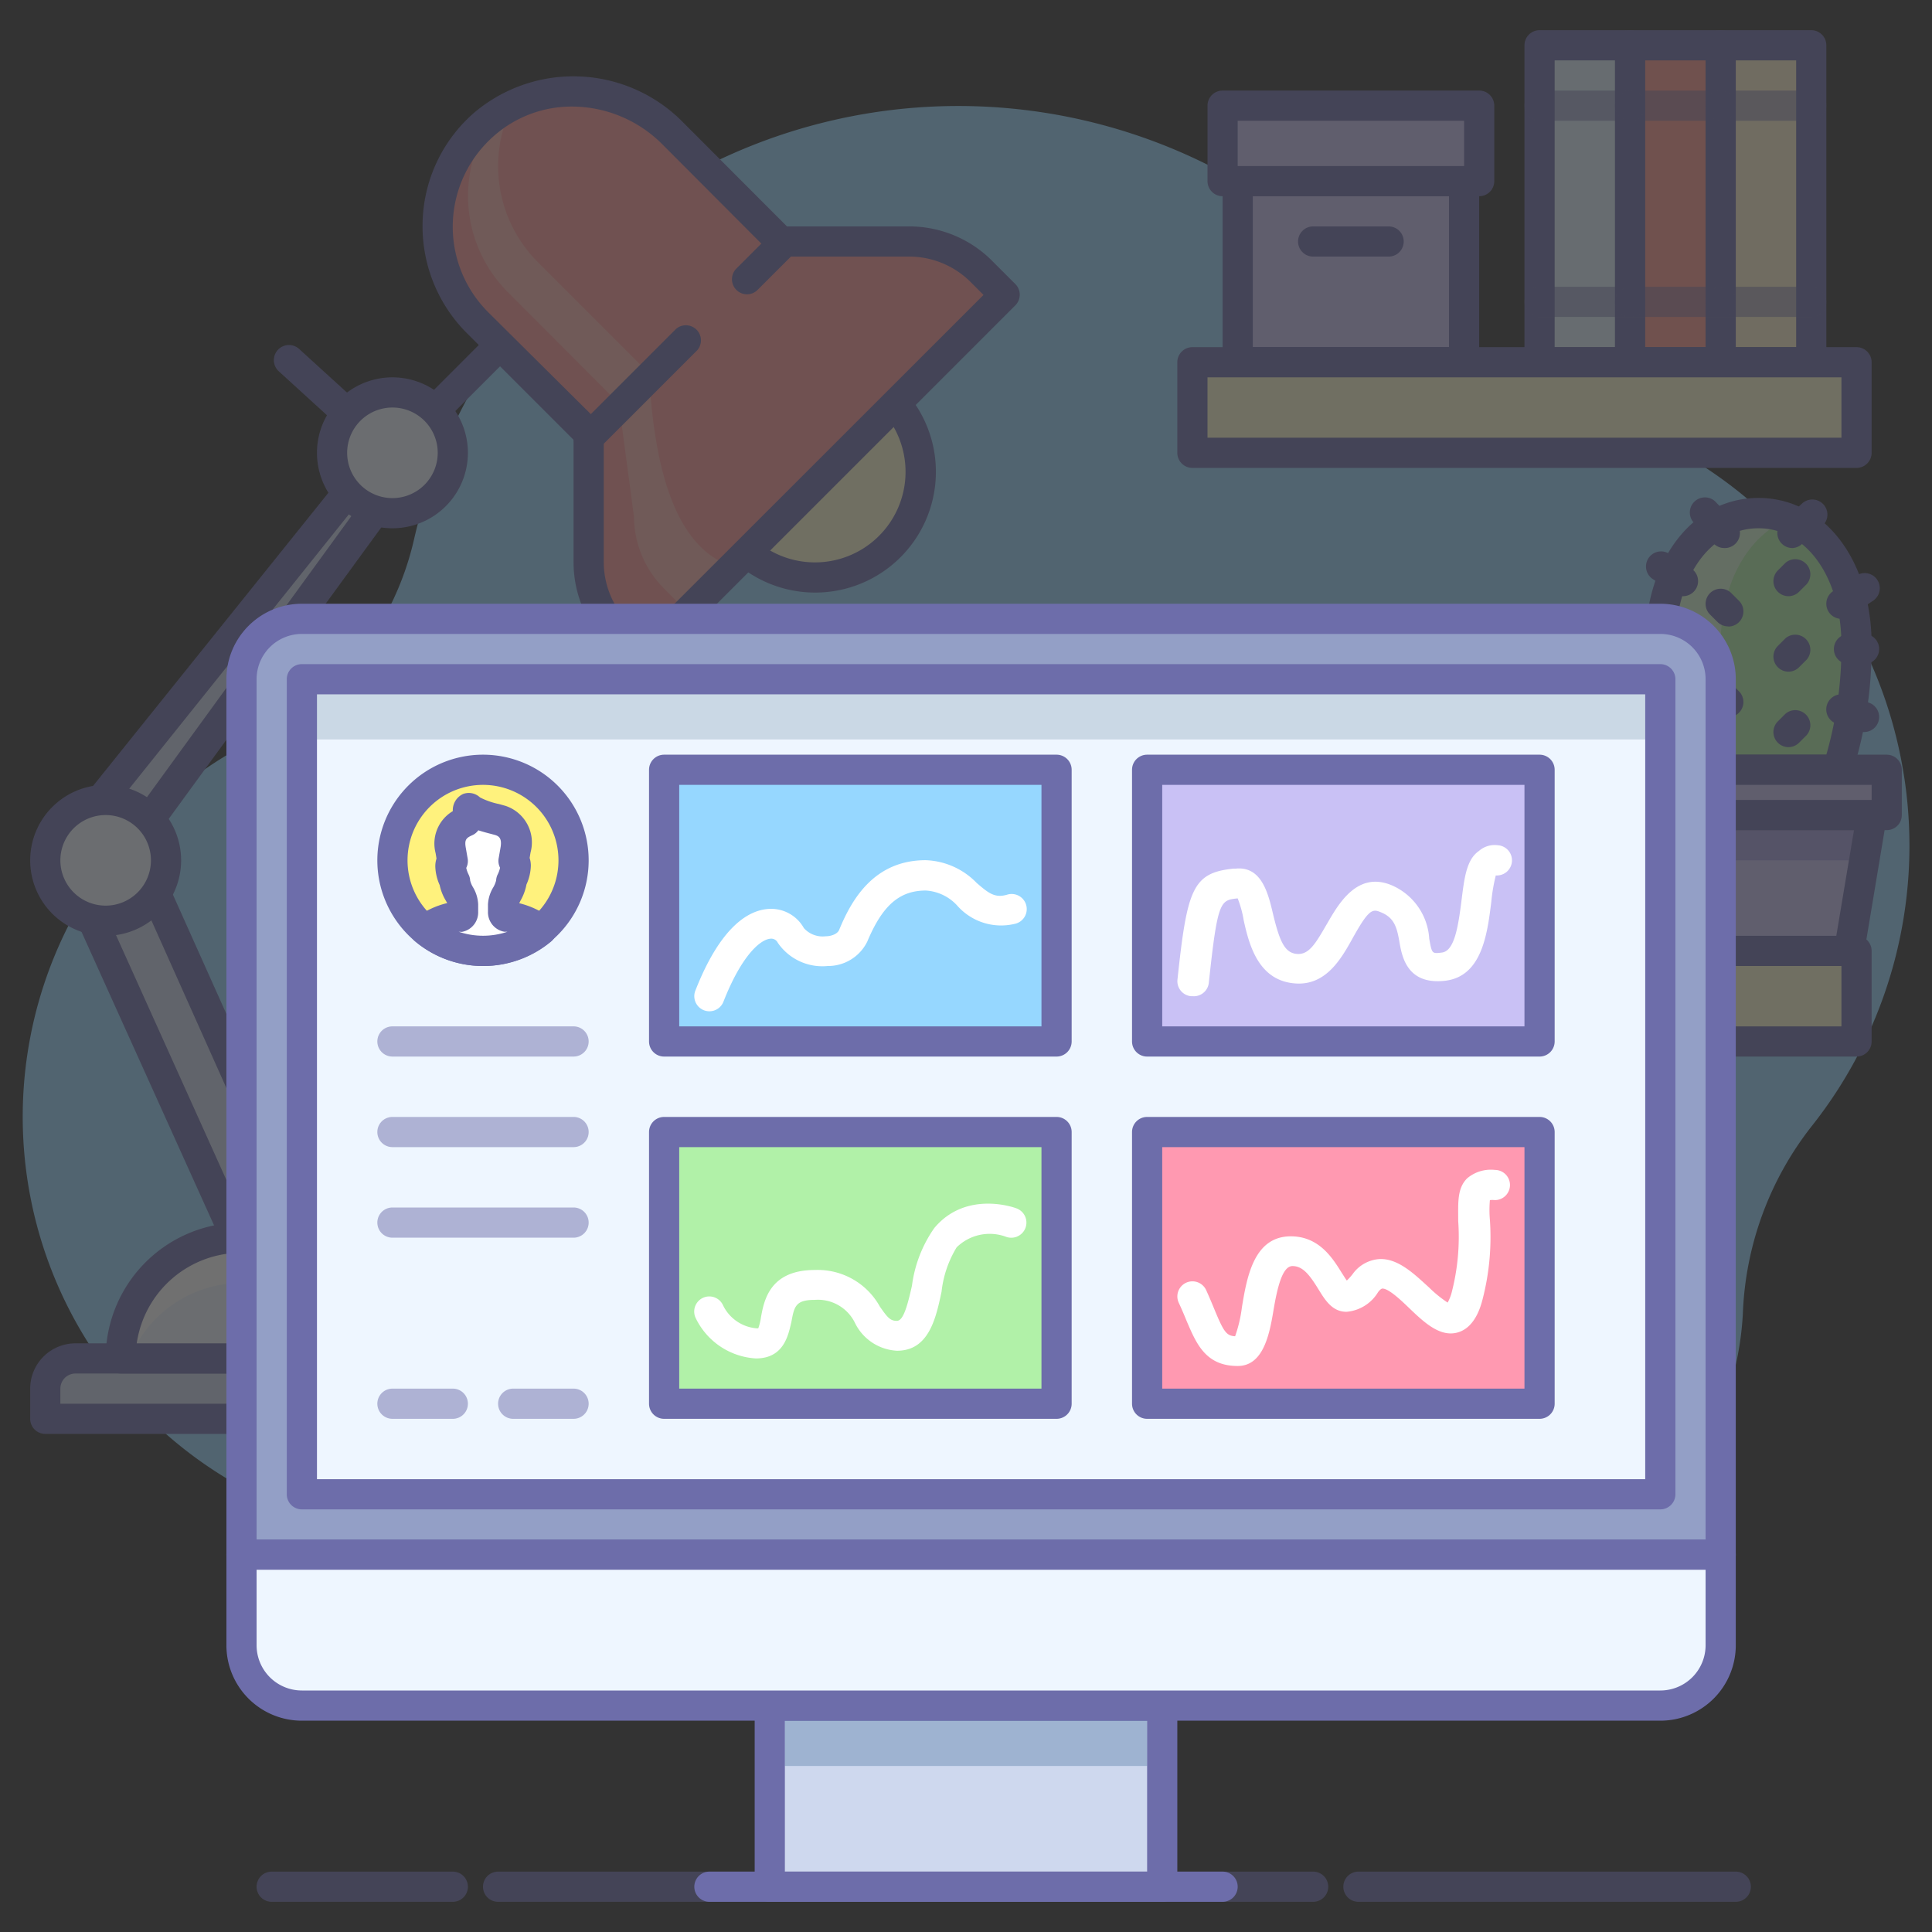
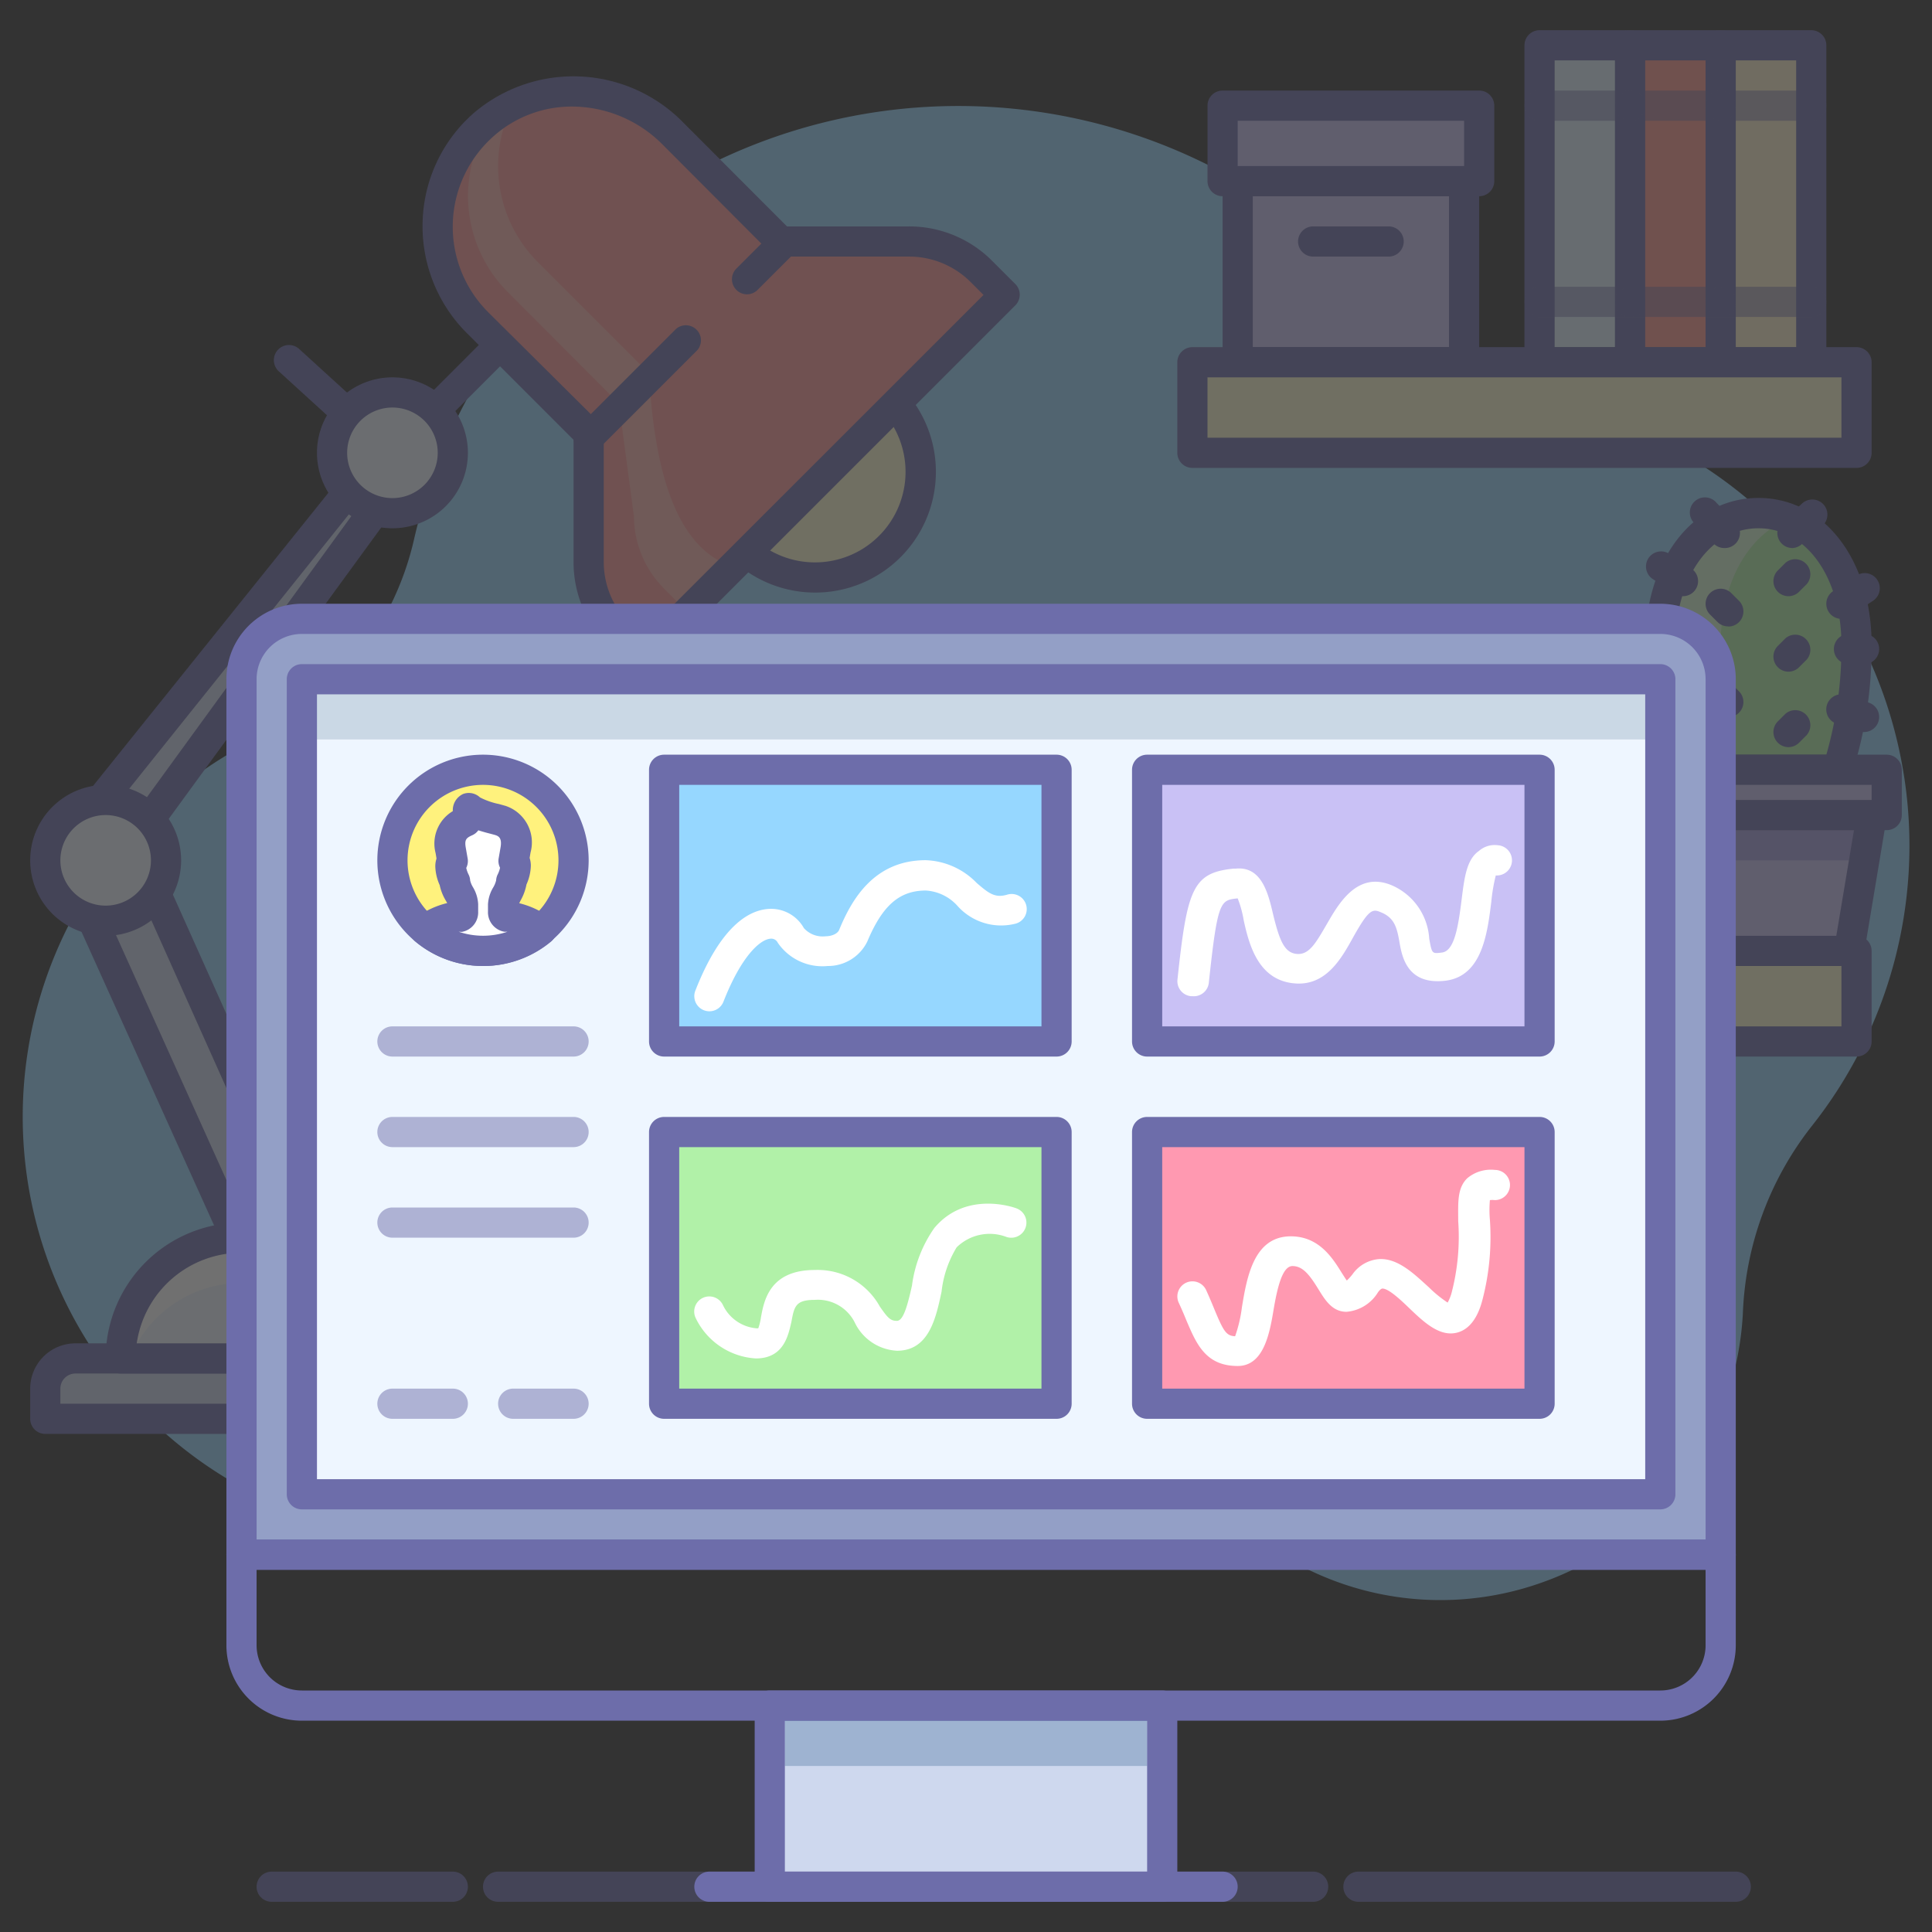
<svg xmlns="http://www.w3.org/2000/svg" data-name="sp001" id="_sp001" viewBox="0 0 128 128">
  <rect x="0" y="0" width="128" height="128" fill="#333333" stroke="none" />
  <defs>
    <style>.csp-1{opacity:0.3;}.csp-2{fill:#96d7ff;}.csp-3{fill:#f2eed5;}.csp-4{fill:#6d6daa;}.csp-5{fill:#fffad1;}.csp-6{fill:#e0f3ff;}.csp-17,.csp-7{fill:#c9c1f5;}.csp-8{fill:#ff968c;}.csp-9{fill:#fff2cc;}.csp-10{fill:#ff9797;}.csp-11{fill:#fff9e0;}.csp-12{fill:#ced8ee;}.csp-13{fill:#eef6ff;}.csp-14,.csp-18{fill:#fff;}.csp-15{opacity:0.5;}.csp-16{fill:#b1f1a8;}.csp-17,.csp-18,.csp-19{fill-rule:evenodd;}.csp-19{fill:#554dad;}.csp-20{fill:#2b5c8e;}.csp-21{fill:#939fc6;}.csp-22{fill:#7690a8;}.csp-23{fill:#fff27d;}.csp-24{fill:#ff99b1;}</style>
  </defs>
  <title />
  <g class="csp-1">
    <path class="csp-2" d="M126.19,51.69a30,30,0,0,0-23.51-25,19.69,19.69,0,0,1-10.93-6.55A37,37,0,0,0,27.42,35.78,19.57,19.57,0,0,1,17,48.94,28,28,0,1,0,54.66,86.29,9.41,9.41,0,0,1,63.17,81H64a12.39,12.39,0,0,1,12,9.74,20,20,0,0,0,26.06,14.14A20,20,0,0,0,115.47,87,21.38,21.38,0,0,1,120,74.65,29.91,29.91,0,0,0,126.19,51.69Z" />
    <rect class="csp-3" height="21" width="6" x="85" y="42" />
    <path class="csp-4" d="M91,64H85a1,1,0,0,1-1-1V42a1,1,0,0,1,1-1h6a1,1,0,0,1,1,1V63A1,1,0,0,1,91,64Zm-5-2h4V43H86Z" />
    <rect class="csp-5" height="6" width="44" x="79" y="63" />
    <path class="csp-4" d="M123,70H79a1,1,0,0,1-1-1V63a1,1,0,0,1,1-1h44a1,1,0,0,1,1,1v6A1,1,0,0,1,123,70ZM80,68h42V64H80Z" />
    <rect class="csp-6" height="21" width="6" x="102" y="3" />
    <path class="csp-4" d="M108,25h-6a1,1,0,0,1-1-1V3a1,1,0,0,1,1-1h6a1,1,0,0,1,1,1V24A1,1,0,0,1,108,25Zm-5-2h4V4h-4Z" />
    <rect class="csp-7" height="12" width="15" x="82" y="12" />
    <path class="csp-4" d="M97,25H82a1,1,0,0,1-1-1V12a1,1,0,0,1,1-1H97a1,1,0,0,1,1,1V24A1,1,0,0,1,97,25ZM83,23H96V13H83Z" />
    <rect class="csp-7" height="5" width="17" x="81" y="7" />
    <path class="csp-4" d="M98,13H81a1,1,0,0,1-1-1V7a1,1,0,0,1,1-1H98a1,1,0,0,1,1,1v5A1,1,0,0,1,98,13ZM82,11H97V8H82Z" />
    <rect class="csp-8" height="21" width="6" x="108" y="3" />
    <path class="csp-4" d="M114,25h-6a1,1,0,0,1-1-1V3a1,1,0,0,1,1-1h6a1,1,0,0,1,1,1V24A1,1,0,0,1,114,25Zm-5-2h4V4h-4Z" />
    <rect class="csp-6" height="21" width="6" x="97" y="42" />
    <path class="csp-4" d="M103,64H97a1,1,0,0,1-1-1V42a1,1,0,0,1,1-1h6a1,1,0,0,1,1,1V63A1,1,0,0,1,103,64Zm-5-2h4V43H98Z" />
    <rect class="csp-8" height="21" width="6" x="91" y="42" />
    <path class="csp-4" d="M97,64H91a1,1,0,0,1-1-1V42a1,1,0,0,1,1-1h6a1,1,0,0,1,1,1V63A1,1,0,0,1,97,64Zm-5-2h4V43H92Z" />
    <rect class="csp-9" height="21" width="6" x="114" y="3" />
    <path class="csp-4" d="M120,25h-6a1,1,0,0,1-1-1V3a1,1,0,0,1,1-1h6a1,1,0,0,1,1,1V24A1,1,0,0,1,120,25Zm-5-2h4V4h-4Z" />
    <rect class="csp-5" height="6" width="44" x="79" y="24" />
    <path class="csp-4" d="M123,31H79a1,1,0,0,1-1-1V24a1,1,0,0,1,1-1h44a1,1,0,0,1,1,1v6A1,1,0,0,1,123,31ZM80,29h42V25H80Z" />
    <path class="csp-4" d="M92,17H87a1,1,0,1,1,0-2h5a1,1,0,0,1,0,2Z" />
    <circle class="csp-5" cx="53.98" cy="31.26" r="7" transform="translate(-6.3 47.33) rotate(-45)" />
    <path class="csp-4" d="M54,39.26a8,8,0,1,1,5.66-2.34h0A8,8,0,0,1,54,39.26Zm0-14A6,6,0,1,0,58.22,27,6,6,0,0,0,54,25.27Zm5,10.95h0Z" />
    <path class="csp-10" d="M60.23,16h-8.5L44.58,8.85a9.2,9.2,0,0,0-12.51-.63,9,9,0,0,0-.44,13.14L39,28.73v8.5A6.8,6.8,0,0,0,41,42l1.54,1.54,24-24L65,18A6.8,6.8,0,0,0,60.23,16Z" />
    <g class="csp-1">
      <path class="csp-11" d="M43,24.73l-7.36-7.36a9,9,0,0,1-2-9.69,8.62,8.62,0,0,0-1.34.66,9,9,0,0,0,1.33,11L41,26.73l2-2Z" />
    </g>
    <g class="csp-1">
      <path class="csp-11" d="M43,24.73l-2,2,1,7.5A6.8,6.8,0,0,0,44,39l1.54,1.54,3-3C45,36.38,43.38,31.74,43,24.73Z" />
    </g>
    <path class="csp-4" d="M42.54,44.58a1,1,0,0,1-.71-.29l-1.54-1.54A7.75,7.75,0,0,1,38,37.23V29.14l-7.07-7.07A10,10,0,0,1,28,14.67a9.92,9.92,0,0,1,3.41-7.2,10.18,10.18,0,0,1,13.88.67L52.14,15h8.08a7.75,7.75,0,0,1,5.51,2.28l1.54,1.54a1,1,0,0,1,0,1.41l-24,24A1,1,0,0,1,42.54,44.58ZM37.9,7.06A7.78,7.78,0,0,0,32.73,9a8,8,0,0,0-.39,11.68L39.71,28a1,1,0,0,1,.29.71v8.5a5.76,5.76,0,0,0,1.7,4.1l.84.84L65.16,19.54l-.84-.84a5.76,5.76,0,0,0-4.1-1.7h-8.5a1,1,0,0,1-.71-.29L43.88,9.56A8.47,8.47,0,0,0,37.9,7.06Z" />
    <path class="csp-4" d="M49.5,19.5a1,1,0,0,1-.71-1.71l2.5-2.5a1,1,0,0,1,1.41,1.41l-2.5,2.5A1,1,0,0,1,49.5,19.5Z" />
    <path class="csp-4" d="M39,30a1,1,0,0,1-.71-1.71l6.5-6.5a1,1,0,0,1,1.41,1.41l-6.5,6.5A1,1,0,0,1,39,30Z" />
    <path class="csp-4" d="M29,28a1,1,0,0,1-.71-1.71l4-4a1,1,0,0,1,1.41,1.41l-4,4A1,1,0,0,1,29,28Z" />
    <polygon class="csp-12" points="8.69 55.53 21 83 17 85 4.41 57.12 8.69 55.53" />
    <path class="csp-4" d="M17,86a1,1,0,0,1-.91-.59L3.5,57.53a1,1,0,0,1,.57-1.35L8.34,54.6a1,1,0,0,1,1.26.53L21.91,82.59a1,1,0,0,1-.47,1.3l-4,2A1,1,0,0,1,17,86ZM5.76,57.68l11.72,26,2.21-1.11L8.16,56.8Z" />
    <path class="csp-12" d="M35,94H3V92a2,2,0,0,1,2-2H33a2,2,0,0,1,2,2Z" />
    <path class="csp-4" d="M35,95H3a1,1,0,0,1-1-1V92a3,3,0,0,1,3-3H33a3,3,0,0,1,3,3v2A1,1,0,0,1,35,95ZM4,93H34V92a1,1,0,0,0-1-1H5a1,1,0,0,0-1,1Z" />
    <path class="csp-13" d="M28,90H8a8,8,0,0,1,8-8h6a8,8,0,0,1,8,8Z" />
    <path class="csp-14" d="M16,85h6a8,8,0,0,1,7.41,5H30a8,8,0,0,0-8-8H16a8,8,0,0,0-8,8h.59A8,8,0,0,1,16,85Z" />
    <path class="csp-4" d="M28,91H8a1,1,0,0,1-1-1,9,9,0,0,1,9-9h6a9,9,0,0,1,9,9,1,1,0,0,1-1,1ZM9.06,89H28.92A7,7,0,0,0,22,83H16A7,7,0,0,0,9.06,89Z" />
    <polygon class="csp-12" points="26.01 32.23 9.03 55.53 5.28 54.79 24.39 30.97 26.01 32.23" />
    <path class="csp-4" d="M9,56.53l-.19,0-3.75-.74a1,1,0,0,1-.59-1.61L23.61,30.34A1,1,0,0,1,25,30.18l1.62,1.26a1,1,0,0,1,.19,1.38l-17,23.31A1,1,0,0,1,9,56.53Zm-1.94-2.4,1.5.3,16-22-.08-.06Z" />
    <circle class="csp-13" cx="7" cy="57" r="4" />
    <path class="csp-4" d="M7,62a5,5,0,1,1,5-5A5,5,0,0,1,7,62Zm0-8a3,3,0,1,0,3,3A3,3,0,0,0,7,54Z" />
    <path class="csp-4" d="M22.87,28.25A1,1,0,0,1,22.2,28l-3.73-3.4a1,1,0,0,1,1.35-1.48l3.73,3.4a1,1,0,0,1-.67,1.74Z" />
    <path class="csp-4" d="M19,88a1,1,0,0,1-1-1V86a1,1,0,0,1,2,0v1A1,1,0,0,1,19,88Z" />
    <circle class="csp-13" cx="26" cy="30" r="4" />
    <path class="csp-4" d="M26,35a5,5,0,1,1,5-5A5,5,0,0,1,26,35Zm0-8a3,3,0,1,0,3,3A3,3,0,0,0,26,27Z" />
    <g class="csp-15">
      <path class="csp-4" d="M114,8h-6a1,1,0,0,1,0-2h6a1,1,0,0,1,0,2Z" />
      <path class="csp-4" d="M114,21h-6a1,1,0,0,1,0-2h6a1,1,0,0,1,0,2Z" />
    </g>
    <g class="csp-15">
      <path class="csp-4" d="M120,8h-6a1,1,0,0,1,0-2h6a1,1,0,0,1,0,2Z" />
      <path class="csp-4" d="M120,21h-6a1,1,0,0,1,0-2h6a1,1,0,0,1,0,2Z" />
    </g>
    <g class="csp-15">
      <path class="csp-4" d="M108,8h-6a1,1,0,0,1,0-2h6a1,1,0,0,1,0,2Z" />
      <path class="csp-4" d="M108,21h-6a1,1,0,0,1,0-2h6a1,1,0,0,1,0,2Z" />
    </g>
    <g class="csp-15">
      <path class="csp-4" d="M97,47H91a1,1,0,0,1,0-2h6a1,1,0,0,1,0,2Z" />
      <path class="csp-4" d="M97,60H91a1,1,0,0,1,0-2h6a1,1,0,0,1,0,2Z" />
    </g>
    <g class="csp-15">
      <path class="csp-4" d="M103,47H97a1,1,0,0,1,0-2h6a1,1,0,0,1,0,2Z" />
      <path class="csp-4" d="M103,60H97a1,1,0,0,1,0-2h6a1,1,0,0,1,0,2Z" />
    </g>
    <g class="csp-15">
      <path class="csp-4" d="M91,47H85a1,1,0,0,1,0-2h6a1,1,0,0,1,0,2Z" />
      <path class="csp-4" d="M91,60H85a1,1,0,0,1,0-2h6a1,1,0,0,1,0,2Z" />
    </g>
    <path class="csp-4" d="M87,126H33a1,1,0,1,1,0-2H87a1,1,0,0,1,0,2Z" />
    <path class="csp-4" d="M115,126H90a1,1,0,0,1,0-2h25a1,1,0,0,1,0,2Z" />
    <path class="csp-4" d="M30,126H18a1,1,0,0,1,0-2H30a1,1,0,0,1,0,2Z" />
    <path class="csp-16" d="M121.73,51A26.56,26.56,0,0,0,123,42.73c0-5.3-2.91-8.74-6.5-8.74s-6.5,3.5-6.5,8.74A26.56,26.56,0,0,0,111.27,51Z" />
    <g class="csp-15">
      <path class="csp-14" d="M118.51,34.38a5.43,5.43,0,0,0-2-.39c-3.59,0-6.5,3.5-6.5,8.74A26.56,26.56,0,0,0,111.27,51h4A26.56,26.56,0,0,1,114,42.73C114,38.51,115.89,35.42,118.51,34.38Z" />
    </g>
    <path class="csp-4" d="M121.73,52H111.27a1,1,0,0,1-.95-.68A27.42,27.42,0,0,1,109,42.73c0-5.64,3.15-9.74,7.5-9.74s7.5,4.09,7.5,9.74a27.42,27.42,0,0,1-1.32,8.59A1,1,0,0,1,121.73,52ZM112,50h9a26,26,0,0,0,1-7.26c0-4.48-2.31-7.74-5.5-7.74s-5.5,3.25-5.5,7.74A26,26,0,0,0,112,50Z" />
    <path class="csp-4" d="M111.5,39.5a1,1,0,0,1-.55-.17l-1.5-1a1,1,0,0,1,1.11-1.66l1.5,1a1,1,0,0,1-.56,1.83Z" />
    <path class="csp-4" d="M114.25,36.31a1,1,0,0,1-.73-.31l-1.24-1.31a1,1,0,1,1,1.45-1.37L115,34.62a1,1,0,0,1-.73,1.69Z" />
    <path class="csp-4" d="M118.75,36.31a1,1,0,0,1-.68-1.73l1.32-1.22a1,1,0,0,1,1.36,1.47L119.43,36A1,1,0,0,1,118.75,36.31Z" />
    <path class="csp-4" d="M110.5,45a1,1,0,0,1-.32-.05l-1.5-.5a1,1,0,0,1,.63-1.9l1.5.5A1,1,0,0,1,110.5,45Z" />
    <path class="csp-4" d="M110,50a1,1,0,0,1-.32-1.95l1.5-.5a1,1,0,0,1,.63,1.9l-1.5.5A1,1,0,0,1,110,50Z" />
    <path class="csp-4" d="M122,41a1,1,0,0,1-.56-1.83l1.5-1a1,1,0,1,1,1.11,1.66l-1.5,1A1,1,0,0,1,122,41Z" />
    <path class="csp-4" d="M123.5,44h-1a1,1,0,0,1,0-2h1a1,1,0,0,1,0,2Z" />
    <path class="csp-4" d="M114.5,47.5a1,1,0,0,1-.71-.29l-.5-.5a1,1,0,0,1,1.42-1.41l.5.5a1,1,0,0,1-.71,1.71Z" />
    <path class="csp-4" d="M114.5,41.5a1,1,0,0,1-.71-.29l-.5-.5a1,1,0,0,1,1.42-1.41l.5.5a1,1,0,0,1-.71,1.71Z" />
    <path class="csp-4" d="M118.5,44.5a1,1,0,0,1-.71-1.71l.5-.5a1,1,0,0,1,1.41,1.41l-.5.5A1,1,0,0,1,118.5,44.5Z" />
    <path class="csp-4" d="M118.5,39.5a1,1,0,0,1-.71-1.71l.5-.5a1,1,0,0,1,1.41,1.41l-.5.5A1,1,0,0,1,118.5,39.5Z" />
    <path class="csp-4" d="M118.5,49.5a1,1,0,0,1-.71-1.71l.5-.5a1,1,0,0,1,1.41,1.41l-.5.5A1,1,0,0,1,118.5,49.5Z" />
    <path class="csp-4" d="M123.5,48.5a1,1,0,0,1-.32-.05l-1.5-.5a1,1,0,0,1,.63-1.9l1.5.5a1,1,0,0,1-.32,1.95Z" />
    <polygon class="csp-17" points="122.5 63 110.5 63 109 54 124 54 122.5 63" />
    <g class="csp-15">
      <polygon class="csp-18" points="115 63 113 63 112 54 114 54 115 63" />
    </g>
    <g class="csp-1">
      <polygon class="csp-19" points="123.5 57 124 54 109 54 109.5 57 123.5 57" />
    </g>
    <path class="csp-4" d="M122.5,64h-12a1,1,0,0,1-1-.84l-1.5-9A1,1,0,0,1,109,53h15a1,1,0,0,1,1,1.16l-1.5,9A1,1,0,0,1,122.5,64Zm-11.15-2h10.31l1.17-7H110.18Z" />
    <rect class="csp-7" height="3" width="17" x="108" y="51" />
    <g class="csp-15">
      <rect class="csp-14" height="3" width="2" x="111" y="51" />
    </g>
    <path class="csp-4" d="M125,55H108a1,1,0,0,1-1-1V51a1,1,0,0,1,1-1h17a1,1,0,0,1,1,1v3A1,1,0,0,1,125,55Zm-16-2h15V52H109Z" />
  </g>
  <rect class="csp-12" height="12" width="26" x="51" y="113" />
  <path class="csp-4" d="M77,126H51a1,1,0,0,1-1-1V113a1,1,0,0,1,1-1H77a1,1,0,0,1,1,1v12A1,1,0,0,1,77,126Zm-25-2H76V114H52Z" />
  <g class="csp-1">
    <rect class="csp-20" height="4" width="24" x="52" y="113" />
  </g>
  <path class="csp-4" d="M81,126H47a1,1,0,0,1,0-2H81a1,1,0,0,1,0,2Z" />
  <path class="csp-21" d="M20,41h90a4,4,0,0,1,4,4v58a0,0,0,0,1,0,0H16a0,0,0,0,1,0,0V45A4,4,0,0,1,20,41Z" />
  <rect class="csp-13" height="54" width="90" x="20" y="44.99" />
  <g class="csp-1">
    <rect class="csp-22" height="4" width="90" x="20" y="44.99" />
  </g>
  <path class="csp-4" d="M110,100H20a1,1,0,0,1-1-1V45a1,1,0,0,1,1-1h90a1,1,0,0,1,1,1V99A1,1,0,0,1,110,100ZM21,98h88V46H21Z" />
  <path class="csp-4" d="M114,104H16a1,1,0,0,1-1-1V45a5,5,0,0,1,5-5h90a5,5,0,0,1,5,5v58A1,1,0,0,1,114,104Zm-97-2h96V45a3,3,0,0,0-3-3H20a3,3,0,0,0-3,3Z" />
-   <path class="csp-13" d="M16,103h98a0,0,0,0,1,0,0v6a4,4,0,0,1-4,4H20a4,4,0,0,1-4-4v-6A0,0,0,0,1,16,103Z" />
  <path class="csp-4" d="M110,114H20a5,5,0,0,1-5-5v-6a1,1,0,0,1,1-1h98a1,1,0,0,1,1,1v6A5,5,0,0,1,110,114ZM17,104v5a3,3,0,0,0,3,3h90a3,3,0,0,0,3-3v-5Z" />
  <circle class="csp-23" cx="32" cy="57" r="6" />
  <path class="csp-4" d="M32,64a7,7,0,1,1,7-7A7,7,0,0,1,32,64Zm0-12a5,5,0,1,0,5,5A5,5,0,0,0,32,52Z" />
  <path class="csp-14" d="M33.12,54.34a6,6,0,0,1-2.05-.79c-.17-.17-.05.77-.21.84a1.55,1.55,0,0,0-1,1.91c0,.24.08.47.12.7a.5.5,0,0,0-.12.37,2.39,2.39,0,0,0,.27,1c0,.59.54,1.07.54,1.52,0,.18,0,.36,0,.53a.3.3,0,0,1-.25.31,5.19,5.19,0,0,0-2.26.9,6,6,0,0,0,7.68,0,5.19,5.19,0,0,0-2.26-.9.3.3,0,0,1-.25-.31c0-.17,0-.34,0-.53,0-.42.51-.93.54-1.52a2.39,2.39,0,0,0,.27-1A.5.5,0,0,0,34,57c0-.22.08-.45.12-.7A1.57,1.57,0,0,0,33.12,54.34Z" />
  <path class="csp-4" d="M32,64a7,7,0,0,1-4.48-1.62,1,1,0,0,1,0-1.55,5.68,5.68,0,0,1,2.11-1l-.11-.19a3.28,3.28,0,0,1-.39-1,3.23,3.23,0,0,1-.29-1.24,1.68,1.68,0,0,1,.08-.52l-.06-.36A2.5,2.5,0,0,1,30,53.74a1.18,1.18,0,0,1,.69-1.14,1.08,1.08,0,0,1,1.11.23,4.84,4.84,0,0,0,1.26.44l.43.12h0a2.55,2.55,0,0,1,1.66,3.09l-.06.36a1.68,1.68,0,0,1,.08.52,3.23,3.23,0,0,1-.29,1.24,3.4,3.4,0,0,1-.39,1.06l-.09.18a5.67,5.67,0,0,1,2.1,1,1,1,0,0,1,0,1.55A7,7,0,0,1,32,64Zm-1.61-2.27a5.05,5.05,0,0,0,3.23,0l-.21,0a1.31,1.31,0,0,1-1.08-1.34c0-.15,0-.31,0-.48a2.41,2.41,0,0,1,.35-1.12,1.74,1.74,0,0,0,.19-.46,1,1,0,0,1,.1-.39,1.85,1.85,0,0,0,.16-.45,1,1,0,0,1-.09-.64l.12-.69c.12-.67-.15-.77-.36-.84l-.26-.07c-.28-.07-.57-.15-.85-.24a1,1,0,0,1-.41.33c-.41.18-.51.31-.42.83l.12.69a1,1,0,0,1-.09.64,1.84,1.84,0,0,0,.16.45,1,1,0,0,1,.1.39,1.6,1.6,0,0,0,.18.43,2.42,2.42,0,0,1,.35,1.14c0,.17,0,.33,0,.49a1.31,1.31,0,0,1-1.08,1.34Zm-.71-1.3h0Zm4.65,0h0Z" />
  <g class="csp-15">
    <path class="csp-4" d="M30,94H26a1,1,0,0,1,0-2h4a1,1,0,1,1,0,2Z" />
    <path class="csp-4" d="M38,70H26a1,1,0,0,1,0-2H38a1,1,0,0,1,0,2Z" />
    <path class="csp-4" d="M38,76H26a1,1,0,0,1,0-2H38a1,1,0,0,1,0,2Z" />
    <path class="csp-4" d="M38,82H26a1,1,0,0,1,0-2H38a1,1,0,0,1,0,2Z" />
    <path class="csp-4" d="M38,94H34a1,1,0,0,1,0-2h4a1,1,0,0,1,0,2Z" />
  </g>
  <rect class="csp-2" height="18" width="26" x="44" y="51" />
  <path class="csp-4" d="M70,70H44a1,1,0,0,1-1-1V51a1,1,0,0,1,1-1H70a1,1,0,0,1,1,1V69A1,1,0,0,1,70,70ZM45,68H69V52H45Z" />
  <rect class="csp-7" height="18" width="26" x="76.01" y="51" />
  <path class="csp-4" d="M102,70H76a1,1,0,0,1-1-1V51a1,1,0,0,1,1-1h26a1,1,0,0,1,1,1V69A1,1,0,0,1,102,70ZM77,68h24V52H77Z" />
  <rect class="csp-16" height="18" width="26" x="44" y="75" />
  <path class="csp-4" d="M70,94H44a1,1,0,0,1-1-1V75a1,1,0,0,1,1-1H70a1,1,0,0,1,1,1V93A1,1,0,0,1,70,94ZM45,92H69V76H45Z" />
  <rect class="csp-24" height="18" width="26" x="76.01" y="75" />
  <path class="csp-4" d="M102,94H76a1,1,0,0,1-1-1V75a1,1,0,0,1,1-1h26a1,1,0,0,1,1,1V93A1,1,0,0,1,102,94ZM77,92h24V76H77Z" />
  <path class="csp-14" d="M47,67a1,1,0,0,1-.93-1.37c1.69-4.31,3.56-5.32,4.83-5.41a2.49,2.49,0,0,1,2.36,1.27,1.67,1.67,0,0,0,1.45.54c.36,0,.78-.15.89-.43.82-2,2.31-4.61,5.73-4.61a4.93,4.93,0,0,1,3.38,1.51c.81.7,1.21,1,2,.78a1,1,0,1,1,.51,1.93A3.87,3.87,0,0,1,63.42,60a3.06,3.06,0,0,0-2.08-1c-1.76,0-2.88,1-3.88,3.38A2.89,2.89,0,0,1,54.84,64a3.58,3.58,0,0,1-3.31-1.54.48.48,0,0,0-.48-.27c-.7.05-1.94,1.17-3.11,4.15A1,1,0,0,1,47,67Z" />
  <path class="csp-14" d="M50.08,90a4.73,4.73,0,0,1-4-2.7,1,1,0,0,1,1.81-.85A2.71,2.71,0,0,0,50.08,88a.45.45,0,0,0,.16,0,3.84,3.84,0,0,0,.18-.75c.2-1.08.57-3.08,3.5-3.11H54a4.7,4.7,0,0,1,4.29,2.42c.52.75.7.95,1.13.95s.7-1,1-2.33a8.57,8.57,0,0,1,1.48-3.82C64,78.85,67.21,80,67.35,80.06a1,1,0,0,1-.7,1.88,3.12,3.12,0,0,0-3.27.7,7.14,7.14,0,0,0-1,2.94c-.37,1.74-.83,3.91-2.95,3.91a3.29,3.29,0,0,1-2.77-1.81,2.73,2.73,0,0,0-2.68-1.56c-1.28,0-1.36.44-1.55,1.47C52.23,88.43,51.95,90,50.08,90Z" />
  <path class="csp-14" d="M82,90.5c-2.13,0-2.74-1.48-3.39-3-.15-.37-.32-.77-.52-1.2a1,1,0,0,1,1.81-.85c.21.46.39.89.55,1.28.62,1.5.8,1.77,1.38,1.8a9.12,9.12,0,0,0,.45-1.92c.33-2,.79-4.7,3.24-4.7,1.86,0,2.76,1.43,3.35,2.38.11.17.25.4.36.55a3.61,3.61,0,0,0,.38-.42,2.38,2.38,0,0,1,1.73-1c1.27-.09,2.37,1,3.34,1.88a8.16,8.16,0,0,0,1.23,1,2.89,2.89,0,0,0,.28-.72,14.69,14.69,0,0,0,.42-4.68c0-1.21-.08-2.16.59-2.83a2.43,2.43,0,0,1,1.84-.56,1,1,0,0,1,1,1,1,1,0,0,1-1,1,1.61,1.61,0,0,0-.33,0,7.39,7.39,0,0,0,0,1.31,16.43,16.43,0,0,1-.49,5.28c-.12.46-.5,1.86-1.65,2.18s-2.19-.64-3.17-1.58c-.53-.51-1.38-1.33-1.81-1.33-.07,0-.18.09-.29.24a2.7,2.7,0,0,1-2.09,1.3c-1,0-1.47-.87-1.92-1.59-.56-.9-1-1.44-1.66-1.44s-1,1.37-1.27,3S83.66,90.5,82,90.5Z" />
  <path class="csp-14" d="M79,66H78.9a1,1,0,0,1-.89-1.1c.64-6,1-7.07,3.7-7.35h.15c1.72-.18,2.16,1.63,2.48,3,.43,1.78.76,2.58,1.58,2.65s1.26-.73,2-2,2-3.56,4.35-2.52a4.13,4.13,0,0,1,2.42,3.51c.18,1,.18,1,.83.92.82-.09,1.08-1.62,1.31-3.46.19-1.51.33-2.7,1.15-3.27A1.58,1.58,0,0,1,99.24,56a1,1,0,0,1-.14,2,11.73,11.73,0,0,0-.3,1.77c-.26,2.08-.61,4.94-3.08,5.21s-2.83-1.56-3-2.55-.34-1.64-1.26-2c-.53-.23-.79-.16-1.8,1.65-.76,1.37-1.79,3.27-3.91,3.07-2.4-.21-3-2.59-3.35-4.17A7.11,7.11,0,0,0,82,59.52h0c-1.15.12-1.33.13-1.91,5.57A1,1,0,0,1,79,66Z" />
</svg>